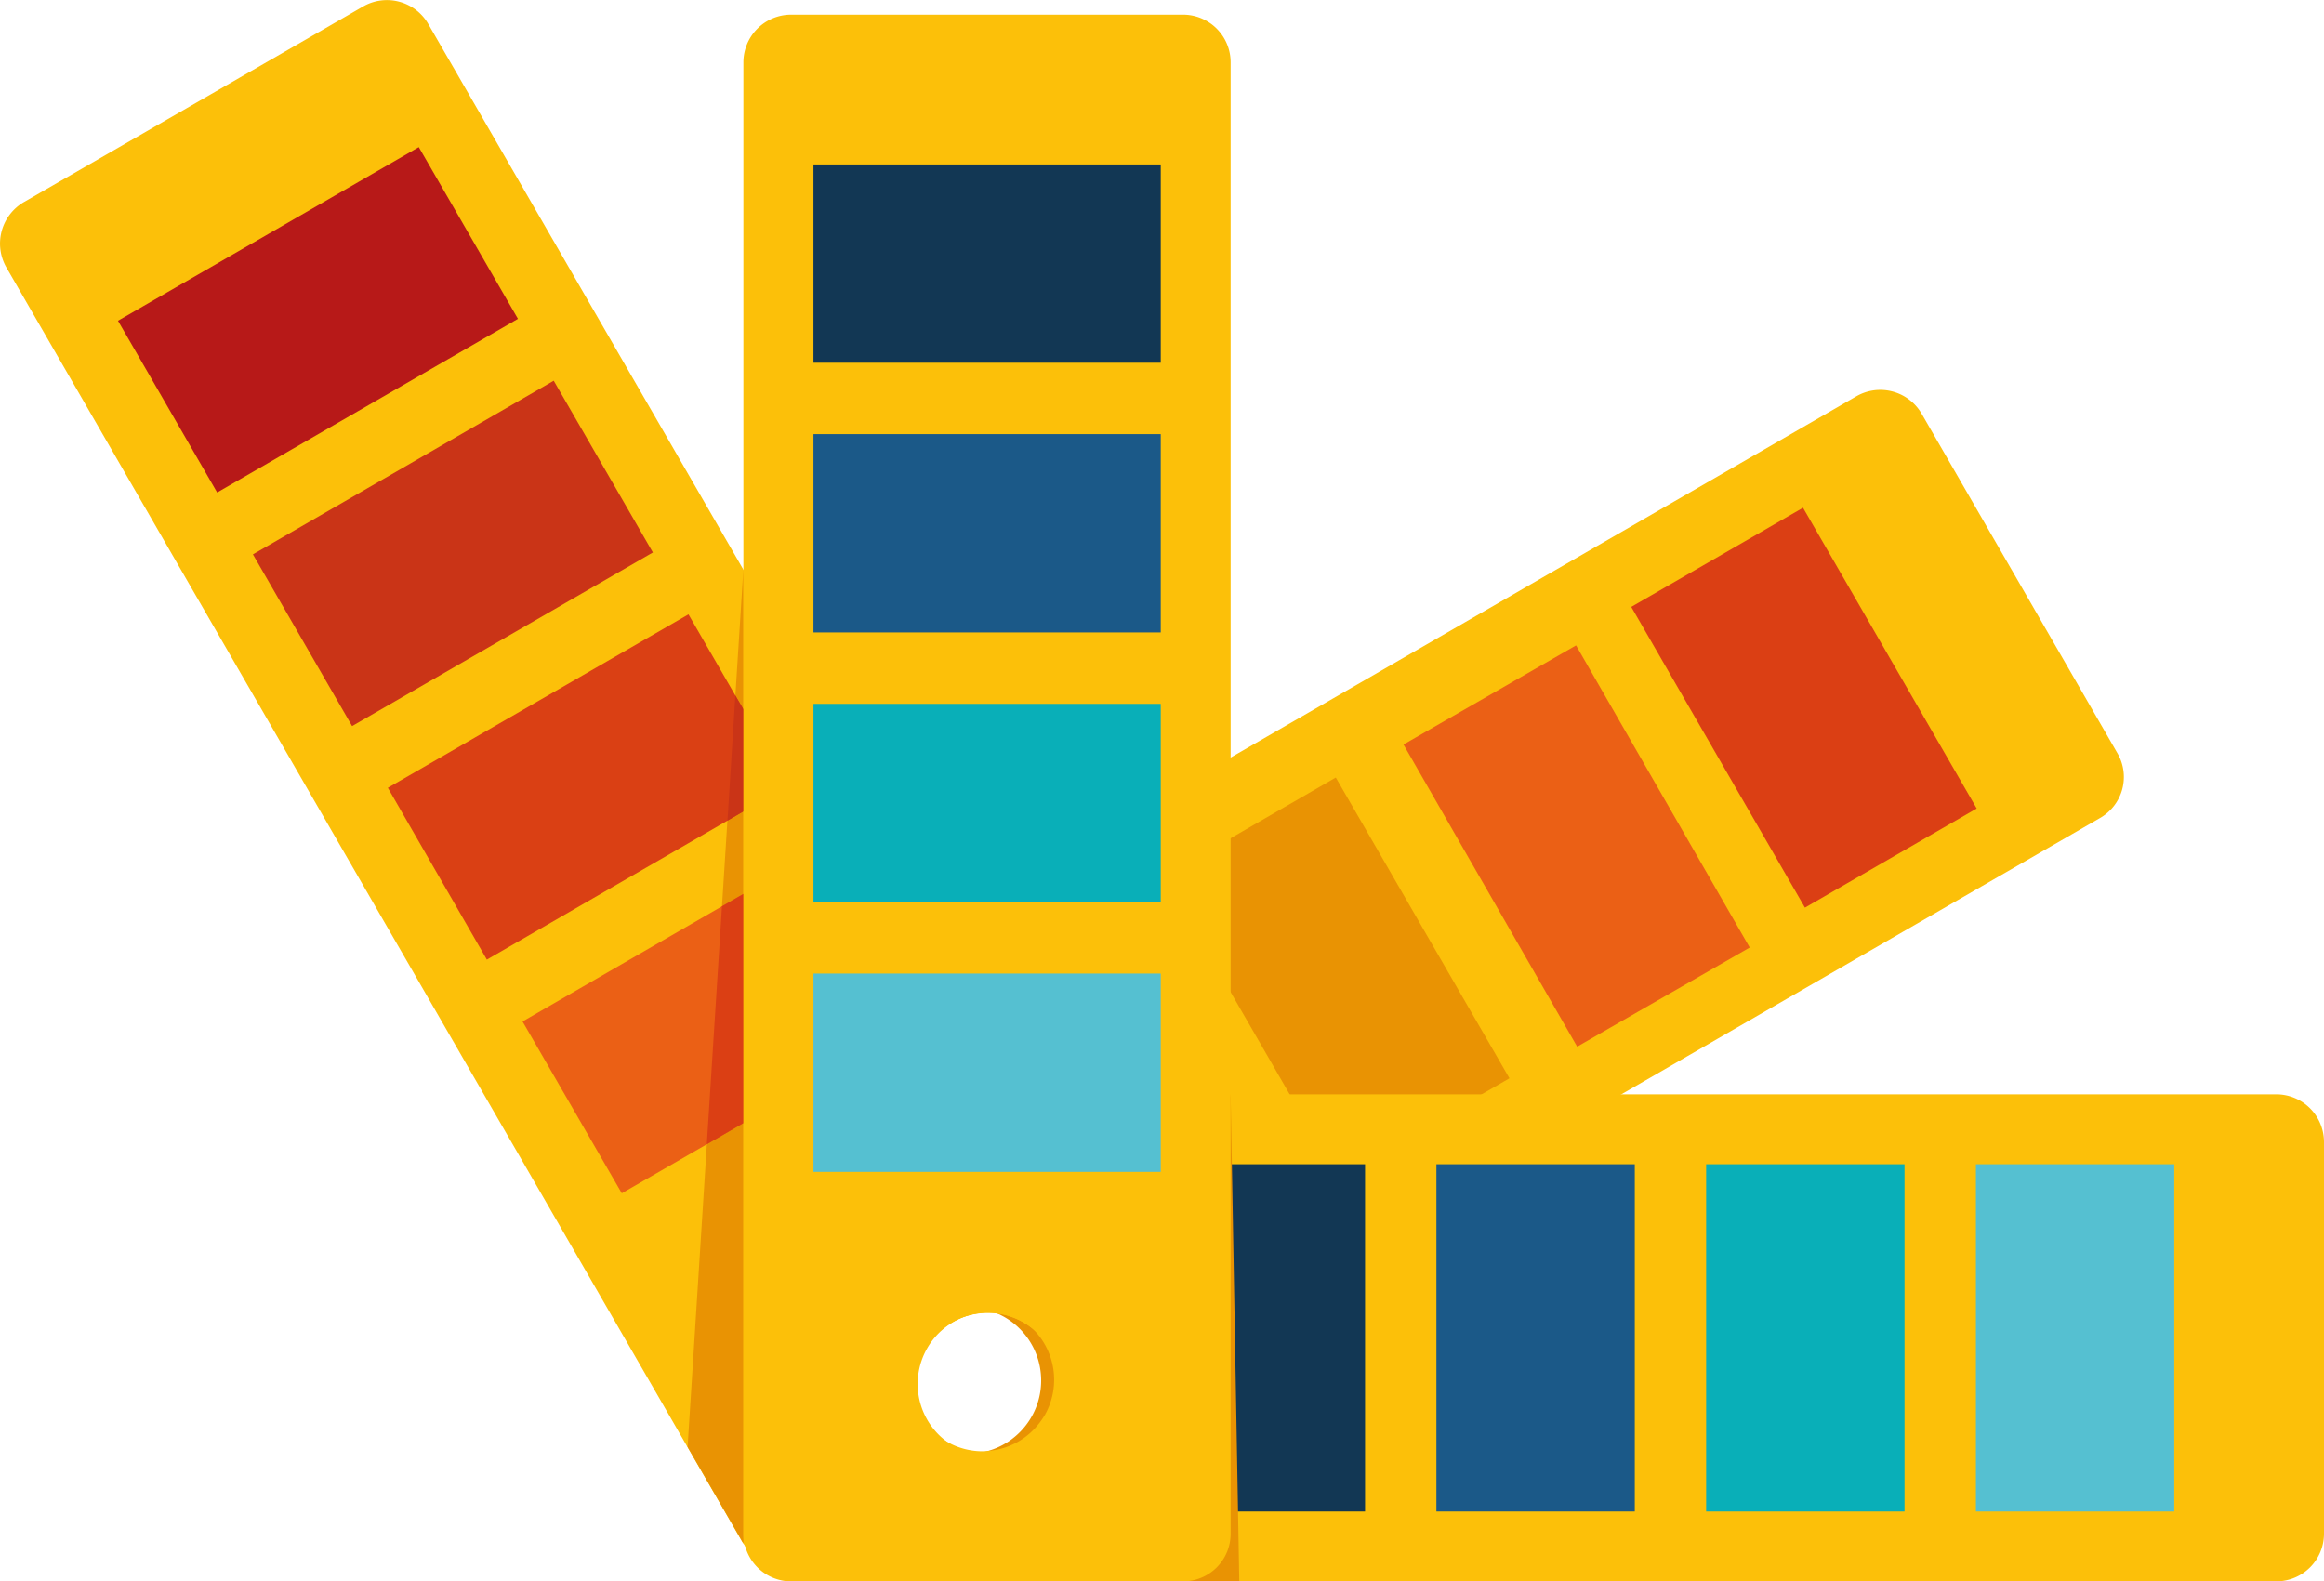
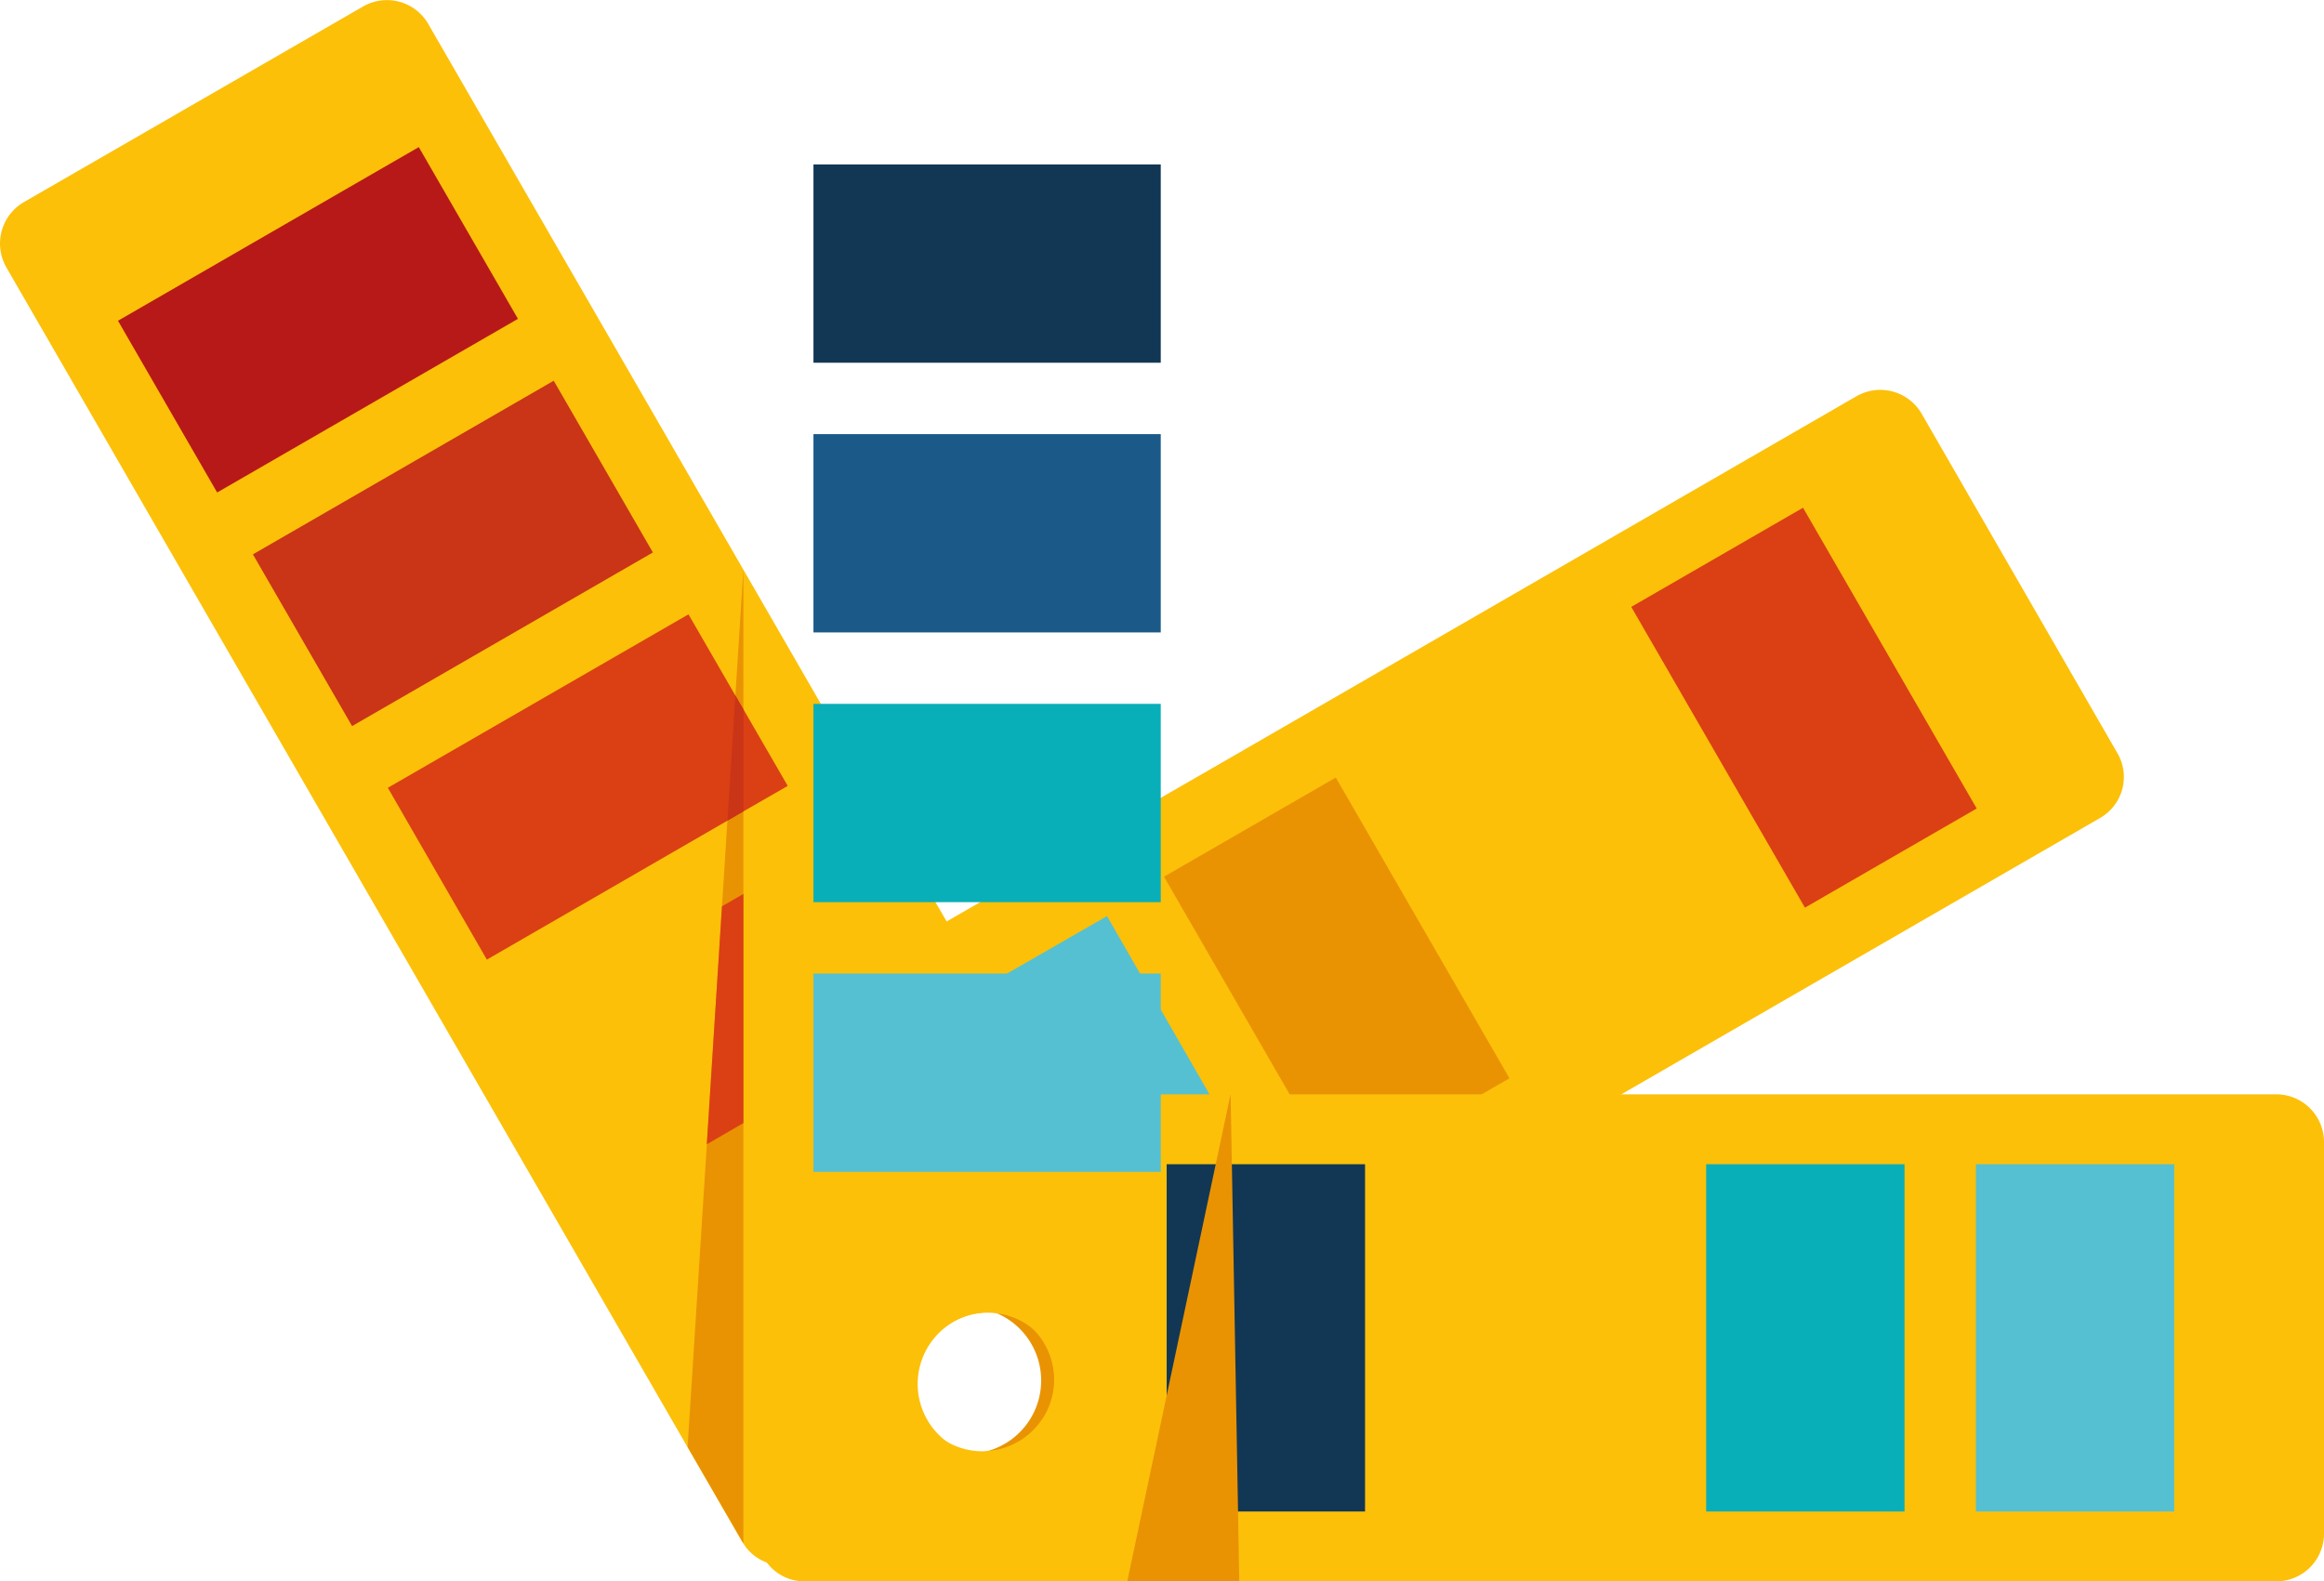
<svg xmlns="http://www.w3.org/2000/svg" viewBox="0 0 502.22 341.79">
  <defs>
    <style>.cls-1{fill:#e99303;}.cls-2{fill:#fcc009;}.cls-3{fill:#db3f14;}.cls-4{fill:#eb6015;}.cls-5{fill:#55c0d1;}.cls-6{fill:#b71918;}.cls-7{fill:#ca3417;}.cls-8{fill:#da4014;}.cls-9{fill:#09afb8;}.cls-10{fill:#1b5988;}.cls-11{fill:#123754;}</style>
  </defs>
  <title>Recurso 1.1</title>
  <g id="Capa_2" data-name="Capa 2">
    <g id="Capa_1-2" data-name="Capa 1">
-       <path class="cls-1" d="M229.33,298.35a15.84,15.84,0,0,1-15.87,15.87,14.58,14.58,0,0,1-2.12-.16,15.83,15.83,0,0,0,0-31.36,14.58,14.58,0,0,1,2.12-.16A15.82,15.82,0,0,1,229.33,298.35Z" />
+       <path class="cls-1" d="M229.33,298.35a15.84,15.84,0,0,1-15.87,15.87,14.58,14.58,0,0,1-2.12-.16,15.83,15.83,0,0,0,0-31.36,14.58,14.58,0,0,1,2.12-.16A15.82,15.82,0,0,1,229.33,298.35" />
      <path class="cls-2" d="M457.56,162.76,415.24,89.37a10.33,10.33,0,0,0-14-3.76L265.94,163.74l-15.07,8.69-39,22.53-7.25,4.17-13.06,7.56L185,210.44l-9.25,5.35-15.13,8.74-34.2,19.7-.67.41a10.22,10.22,0,0,0-3.75,14l38.62,66.92,3.71,6.43.31.46a10.23,10.23,0,0,0,9.35,4.68,10.52,10.52,0,0,0,4.38-1.34l16.51-9.51,20.47-11.83a14.14,14.14,0,0,1-2,.15h-.21a15.44,15.44,0,1,1,13.83-8,18.77,18.77,0,0,1-1.28,1.95l12.08-7,15.43-8.95,12.76-7.35,30.14-17.39L311.5,259l11-6.37,26.18-15.13L453.82,176.8A10.21,10.21,0,0,0,457.56,162.76Z" />
      <rect class="cls-3" x="368.41" y="115.43" width="42.86" height="75.06" transform="translate(-24.25 215.41) rotate(-30)" />
-       <rect class="cls-4" x="317.93" y="144.58" width="42.86" height="75.06" transform="matrix(0.87, -0.5, 0.5, 0.87, -45.59, 194.1)" />
      <rect class="cls-1" x="267.44" y="173.72" width="42.87" height="75.06" transform="translate(-66.93 172.76) rotate(-30)" />
      <rect class="cls-5" x="216.97" y="202.87" width="42.86" height="75.06" transform="matrix(0.87, -0.5, 0.5, 0.87, -88.26, 151.42)" />
      <path class="cls-2" d="M247.78,294.58l-10,5.81L227,306.62a15.5,15.5,0,0,0-13.62-23,15.51,15.51,0,0,0-.21,31l-18.21,10.49L174.44,337c-.15.05-.26.15-.42.21a10.17,10.17,0,0,1-7.81.67,9.86,9.86,0,0,1-5.19-3.71l-.62-.92L1.37,57.79A10.37,10.37,0,0,1,5.13,43.7L78.52,1.37a10.31,10.31,0,0,1,14,3.76l68.09,117.93,16.77,29.06L202.16,195l2.42,4.17,6.53,11.31,1,1.8,14.61,25.25,8.69,15.13.41.66,1.9,3.3,11.93,20.67,1.91,3.29A10.28,10.28,0,0,1,247.78,294.58Z" />
      <polygon class="cls-1" points="160.65 123.06 160.65 333.59 148.59 312.74 160.65 123.06" />
      <rect class="cls-6" x="31.19" y="47.69" width="75.06" height="42.86" transform="translate(-25.36 43.62) rotate(-30)" />
      <rect class="cls-7" x="60.34" y="98.18" width="75.06" height="42.86" transform="translate(-46.69 64.96) rotate(-30)" />
      <polygon class="cls-8" points="170.23 169.86 160.65 175.37 157.21 177.37 105.21 207.41 83.81 170.27 148.78 132.78 158.91 150.32 160.65 153.3 170.23 169.86" />
-       <polygon class="cls-4" points="199.39 220.37 160.65 242.74 152.74 247.32 134.37 257.91 112.92 220.78 156.02 195.88 160.65 193.21 177.94 183.23 199.39 220.37" />
      <path class="cls-2" d="M491.94,236.52H173.88A10.32,10.32,0,0,0,163.6,246.8v84.71a10,10,0,0,0,1.54,5.35,10.14,10.14,0,0,0,8.74,4.93H491.94a10.31,10.31,0,0,0,10.28-10.28V246.8A10.32,10.32,0,0,0,491.94,236.52ZM224.59,307.59a15.36,15.36,0,0,1-10.28,5.92,14.29,14.29,0,0,1-2.06.16h-.2a15.46,15.46,0,1,1,13.83-8A16.47,16.47,0,0,1,224.59,307.59Z" />
      <rect class="cls-5" x="427" y="251.63" width="42.86" height="75.06" />
      <rect class="cls-9" x="368.7" y="251.63" width="42.87" height="75.06" />
-       <rect class="cls-10" x="310.41" y="251.63" width="42.87" height="75.06" />
      <rect class="cls-11" x="252.12" y="251.63" width="42.87" height="75.06" />
      <polygon class="cls-7" points="160.65 153.3 160.65 175.37 157.21 177.37 158.91 150.32 160.65 153.3" />
      <polygon class="cls-3" points="156.02 195.88 160.65 193.21 160.65 242.74 152.74 247.32 156.02 195.88" />
      <polygon class="cls-1" points="265.94 236.46 243.6 341.8 267.81 341.8 265.94 236.46" />
-       <path class="cls-2" d="M255.65,3.17H170.94a10.32,10.32,0,0,0-10.29,10.29V331.51a8.6,8.6,0,0,0,.37,2.62,10.32,10.32,0,0,0,9.56,7.66h85.07a10.28,10.28,0,0,0,10.29-10.28v-318A10.29,10.29,0,0,0,255.65,3.17Zm-30,305.4a15.45,15.45,0,0,1-10.29,5.92,14.14,14.14,0,0,1-2,.15h-.21a15.44,15.44,0,1,1,13.83-8A18.77,18.77,0,0,1,225.67,308.57Z" />
      <rect class="cls-11" x="175.79" y="35.54" width="75.05" height="42.86" />
      <rect class="cls-10" x="175.79" y="93.83" width="75.05" height="42.86" />
      <rect class="cls-9" x="175.79" y="152.13" width="75.05" height="42.86" />
      <rect class="cls-5" x="175.79" y="210.42" width="75.05" height="42.86" />
    </g>
  </g>
</svg>